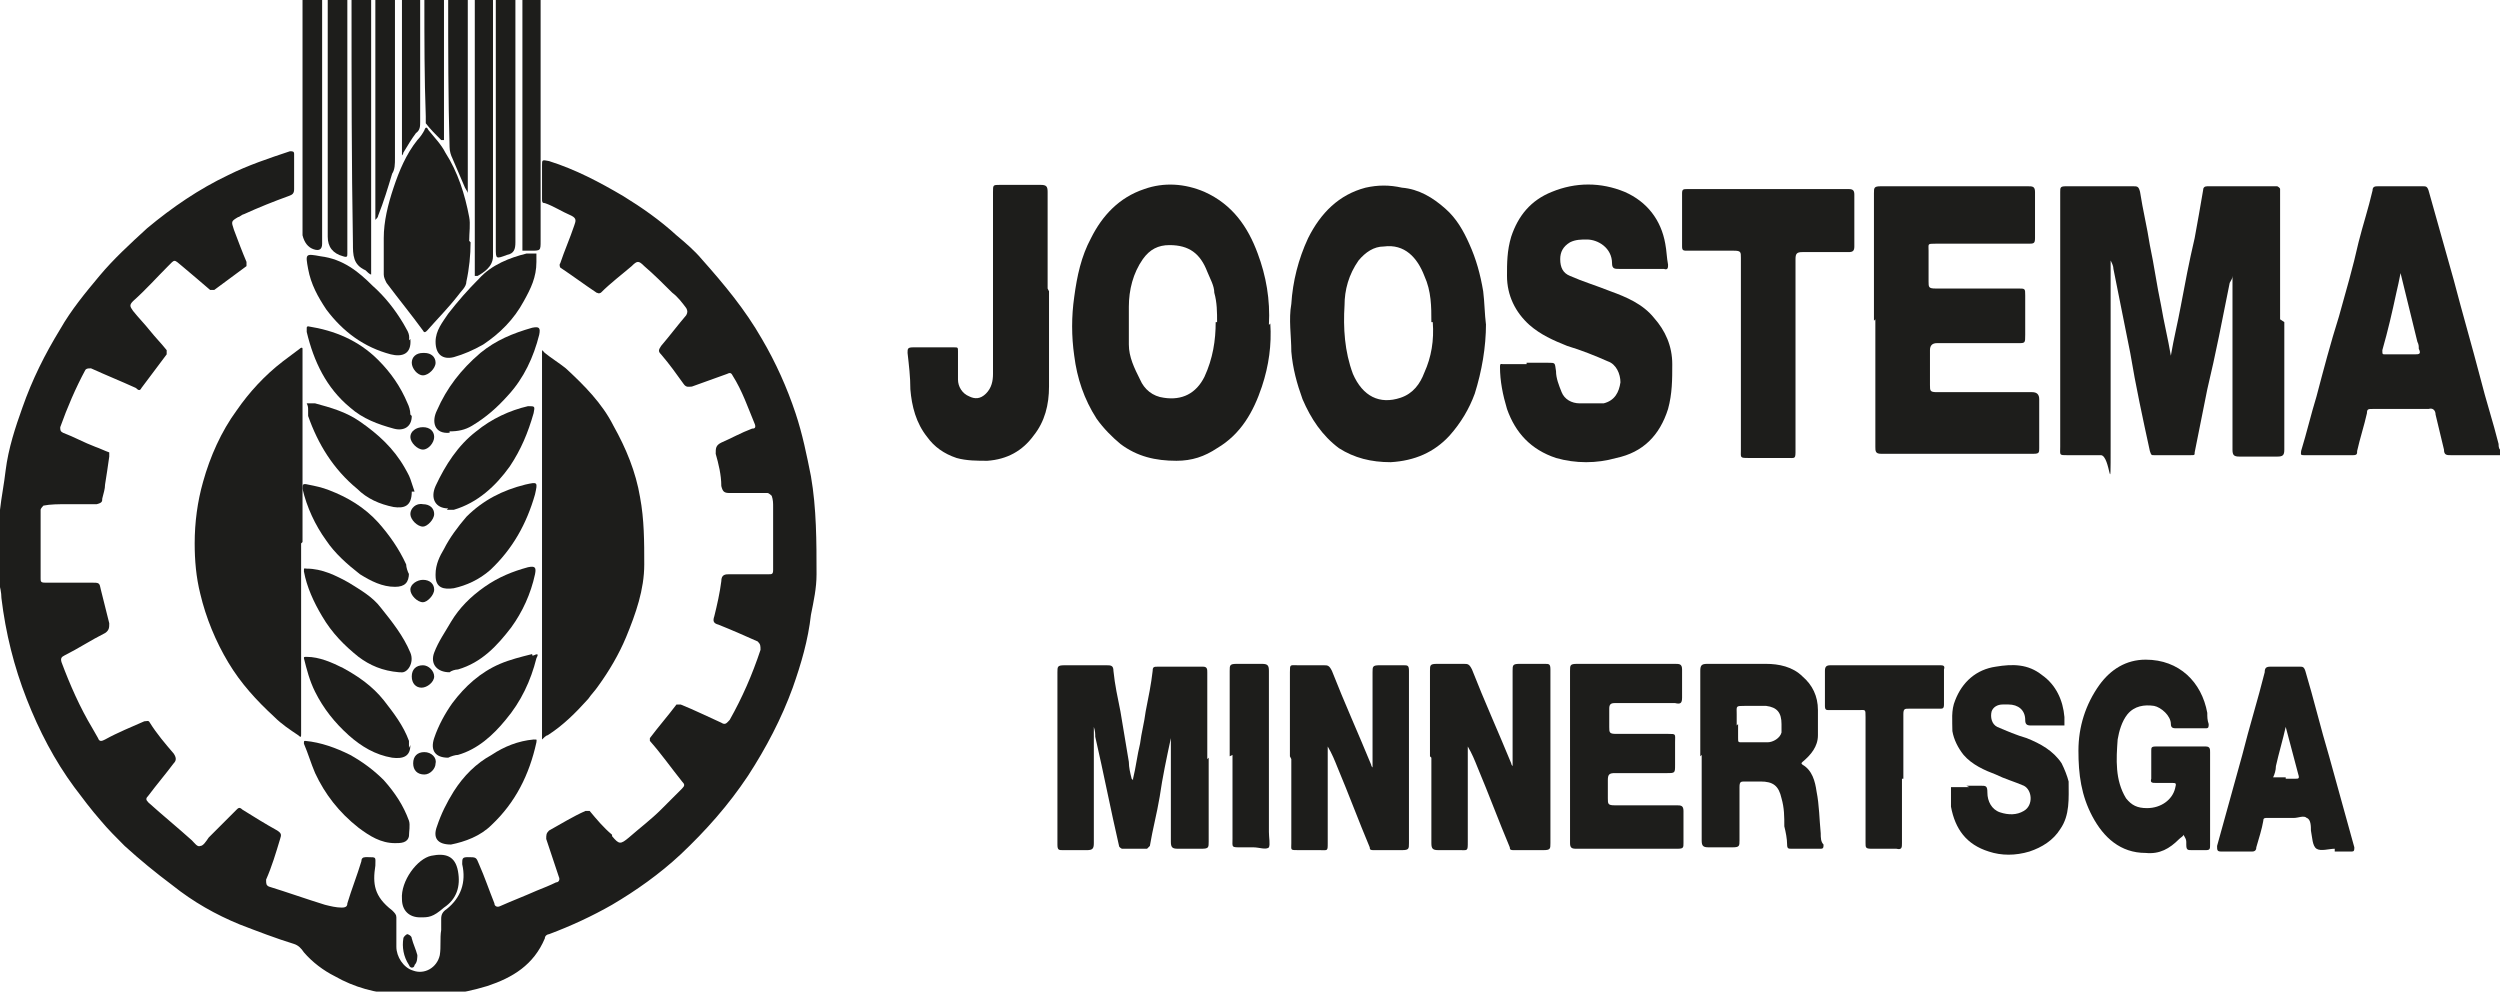
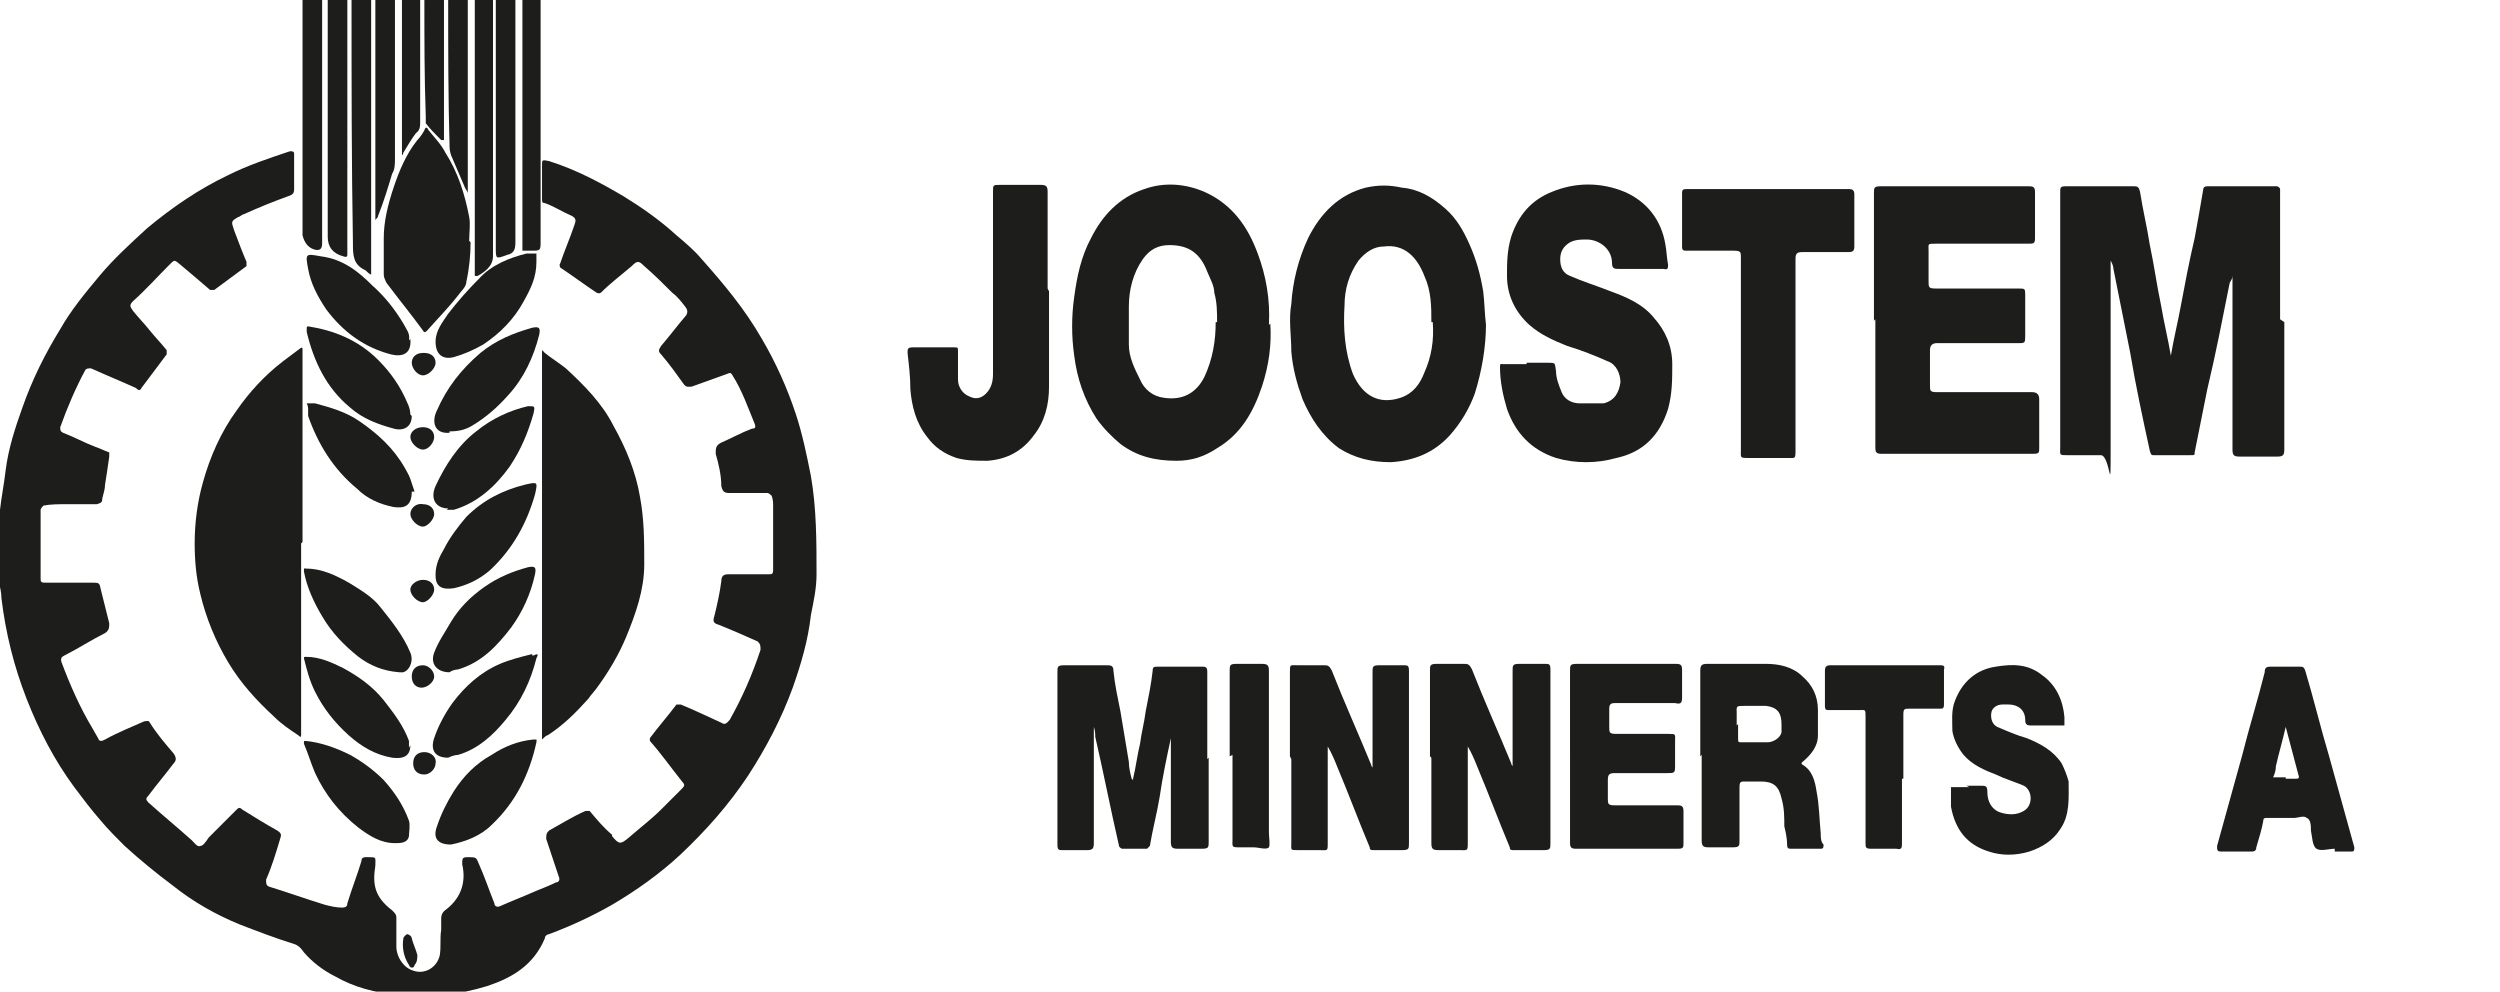
<svg xmlns="http://www.w3.org/2000/svg" id="Laag_1" version="1.1" viewBox="0 0 178.5 70.8">
  <defs>
    <style>
      .st0 {
        fill: #1d1d1b;
      }
    </style>
  </defs>
  <path class="st0" d="M0,36.7c0,0,0-.2,0-.3.1-.9.3-1.9.4-2.8.2-1.6.7-3.1,1.2-4.5.7-2,1.6-3.8,2.7-5.6.8-1.4,1.8-2.6,2.8-3.8,1-1.2,2.2-2.3,3.4-3.4,1.8-1.5,3.7-2.8,5.8-3.8,1.4-.7,2.9-1.2,4.4-1.7.2,0,.3,0,.3.2,0,.8,0,1.6,0,2.5,0,.3-.1.4-.4.5-1.1.4-2.1.8-3.2,1.3-.1,0-.3.2-.4.2-.5.3-.5.3-.3.9.3.8.6,1.6.9,2.3,0,0,0,.2,0,.3-.8.6-1.5,1.1-2.3,1.7,0,0-.2,0-.3,0-.7-.6-1.4-1.2-2-1.7-.6-.5-.5-.5-1,0-.8.8-1.6,1.7-2.5,2.5-.3.3-.2.4,0,.7.4.5.8.9,1.2,1.4.4.5.8.9,1.2,1.4,0,0,0,.2,0,.3-.6.8-1.2,1.6-1.8,2.4-.1.2-.2.2-.4,0-1.1-.5-2.1-.9-3.2-1.4-.2,0-.3,0-.4.1-.7,1.3-1.3,2.7-1.8,4.1,0,.2,0,.3.2.4.8.3,1.5.7,2.3,1,.3.1.7.3,1,.4,0,0,0,.2,0,.3-.1.7-.2,1.4-.3,2,0,.3-.1.6-.2,1,0,.2,0,.3-.4.4-.7,0-1.5,0-2.2,0-.5,0-1.1,0-1.6.1,0,0-.2.2-.2.3,0,1.6,0,3.2,0,4.9,0,.2,0,.3.3.3,1.1,0,2.2,0,3.3,0,.6,0,.6,0,.7.5.2.8.4,1.6.6,2.4,0,.3,0,.5-.3.7-1,.5-1.9,1.1-2.9,1.6-.2.1-.3.2-.2.5.6,1.6,1.3,3.2,2.2,4.7.1.2.3.5.4.7.1.3.3.2.5.1.9-.5,1.9-.9,2.8-1.3.2,0,.3-.1.4.1.5.8,1.1,1.5,1.7,2.2.2.3.2.5,0,.7-.6.8-1.2,1.5-1.8,2.3-.2.2-.2.3,0,.5,1,.9,2.1,1.8,3.1,2.7.2.2.4.5.6.4.2,0,.4-.3.6-.6.7-.7,1.3-1.3,2-2,.1-.1.2-.2.4,0,.8.5,1.6,1,2.5,1.5.3.2.3.3.2.6-.3,1-.6,2-1,2.9,0,.3,0,.4.2.5,1.3.4,2.7.9,4,1.3.4.1.8.2,1.2.2.3,0,.4-.1.4-.3.3-1,.7-2,1-3,0-.2.1-.3.3-.3,0,0,.2,0,.2,0,.6,0,.5,0,.5.6-.2,1.3-.1,2.2,1.2,3.2.2.2.3.3.3.5,0,.7,0,1.4,0,2.1,0,.7.5,1.5,1.2,1.7.8.3,1.7-.2,1.9-1.1.1-.6,0-1.2.1-1.8,0-.3,0-.6,0-.8,0-.3.1-.5.4-.7,1-.8,1.4-1.9,1.1-3.2,0-.4,0-.5.4-.5.6,0,.6,0,.8.5.4.9.7,1.8,1.1,2.8,0,.2.2.3.4.2.9-.4,1.7-.7,2.6-1.1.5-.2,1-.4,1.4-.6.2,0,.3-.2.2-.4-.3-.9-.6-1.8-.9-2.7,0-.3,0-.4.2-.6.9-.5,1.7-1,2.6-1.4,0,0,.2,0,.3,0,.5.6,1,1.2,1.6,1.7,0,0,0,0,0,.1.5.6.6.6,1.2.1.8-.7,1.6-1.3,2.3-2,.5-.5,1-1,1.5-1.5.2-.2.2-.3,0-.5-.8-1-1.5-2-2.3-2.9,0,0,0-.2,0-.2.6-.8,1.3-1.6,1.9-2.4,0,0,.2,0,.3,0,1,.4,2,.9,2.9,1.3.3.2.4,0,.6-.2.9-1.6,1.6-3.2,2.2-5,0-.3,0-.4-.2-.6-.9-.4-1.8-.8-2.8-1.2-.4-.1-.4-.3-.3-.6.2-.8.4-1.7.5-2.5,0-.5.3-.5.6-.5.8,0,1.7,0,2.5,0s.2,0,.3,0c.2,0,.3,0,.3-.3,0-1.5,0-3,0-4.5,0-.3,0-.5-.1-.8,0,0-.2-.2-.3-.2-.9,0-1.8,0-2.7,0-.4,0-.5-.1-.6-.5,0-.8-.2-1.6-.4-2.3,0-.4,0-.6.4-.8.7-.3,1.4-.7,2.2-1,.1,0,.3,0,.2-.3-.5-1.2-.9-2.4-1.6-3.5-.1-.2-.2-.2-.4-.1-.8.3-1.7.6-2.5.9-.2,0-.4.1-.6-.2-.5-.7-1-1.4-1.6-2.1-.2-.2-.2-.3,0-.6.6-.7,1.2-1.5,1.8-2.2.1-.2.1-.3,0-.5-.3-.4-.6-.8-1-1.1-.6-.6-1.3-1.3-2-1.9-.4-.4-.5-.4-.9,0-.7.6-1.5,1.2-2.2,1.9-.2.1-.2,0-.3,0-.9-.6-1.7-1.2-2.6-1.8,0,0-.1-.2,0-.3.3-.9.7-1.8,1-2.7.1-.3.2-.5-.2-.7-.7-.3-1.3-.7-1.9-.9-.2,0-.2-.1-.2-.3,0-.8,0-1.6,0-2.4,0-.4,0-.4.5-.3,1.9.6,3.6,1.5,5.3,2.5,1.3.8,2.6,1.7,3.8,2.8.6.5,1.3,1.1,1.8,1.7,1.6,1.8,3.1,3.6,4.3,5.7,1,1.7,1.8,3.5,2.4,5.3.5,1.5.8,3,1.1,4.5.4,2.3.4,4.7.4,7,0,1-.2,1.9-.4,2.9-.2,1.8-.7,3.5-1.3,5.2-.8,2.2-1.9,4.3-3.2,6.3-1.4,2.1-3,3.9-4.8,5.6-1.5,1.4-3.2,2.6-4.9,3.6-1.4.8-2.9,1.5-4.5,2.1-.1,0-.3.1-.3.3-.8,1.9-2.3,2.8-4.1,3.4-1,.3-1.9.5-2.9.6,0,0-.1,0-.2,0h-3.2s0,0-.1,0c-1.6-.1-3.1-.5-4.5-1.3-.8-.4-1.6-1-2.2-1.7-.2-.3-.4-.5-.7-.6-1.3-.4-2.6-.9-3.9-1.4-1.7-.7-3.3-1.6-4.8-2.8-1.2-.9-2.3-1.8-3.4-2.8-.6-.6-1.2-1.2-1.7-1.8-.7-.8-1.3-1.6-1.9-2.4-1.4-1.9-2.5-4-3.4-6.3-.9-2.3-1.5-4.7-1.8-7.2,0-.4-.1-.8-.2-1.2v-4.6Z" />
-   <path class="st0" d="M171.3,25.3c.4,0,.7,0,1.1,0,.3,0,.5,0,.3-.4,0-.2,0-.3-.1-.5-.4-1.6-.8-3.3-1.2-4.9,0,0,0,0,0-.1,0,0,0,0,0,.1-.1.5-.2,1-.3,1.4-.3,1.4-.6,2.7-1,4.1,0,.3,0,.3.2.3h1.1M178.5,32.5c-1.2,0-2.4,0-3.5,0-.3,0-.5,0-.5-.4-.2-.8-.4-1.7-.6-2.5,0-.3-.2-.5-.5-.4-1.3,0-2.6,0-4,0-.3,0-.4,0-.4.3-.2.9-.5,1.8-.7,2.7,0,.2,0,.3-.3.3-1.2,0-2.3,0-3.5,0-.3,0-.2-.1-.2-.3.4-1.3.7-2.6,1.1-3.9.5-1.9,1-3.8,1.6-5.7.5-1.8,1-3.5,1.4-5.3.3-1.2.7-2.4,1-3.7,0-.3.2-.3.4-.3,1.1,0,2.2,0,3.2,0,.2,0,.3,0,.4.3.6,2.1,1.2,4.3,1.8,6.4.6,2.3,1.3,4.7,1.9,7,.4,1.6.9,3.1,1.3,4.7,0,.1,0,.3.1.4v.4h0Z" />
  <path class="st0" d="M35.2,0c0,6.1,0,12.2,0,18.3,0,.4-.2.7-.4.9-.2.2-.5.4-.7.5,0,0-.1,0-.2,0,0,0,0-.1,0-.2,0-.1,0-.3,0-.4,0-6.4,0-12.8,0-19.2h1.4Z" />
  <path class="st0" d="M26.5,0c0,6.4,0,12.7,0,19.1,0,.2,0,.3,0,.5-.1,0-.3-.2-.4-.3-.9-.4-.9-1.1-.9-1.9C25.1,11.6,25.1,5.8,25.1,0h1.4Z" />
  <path class="st0" d="M36.8,0c0,5.8,0,11.6,0,17.3,0,.5-.1.8-.6.9-.8.3-.8.3-.8-.5,0-5.9,0-11.9,0-17.8h1.4Z" />
  <path class="st0" d="M24.8,0c0,5.9,0,11.9,0,17.8,0,.1,0,.2,0,.3,0,.2,0,.3-.3.2,0,0,0,0,0,0q-1.1-.3-1.1-1.4C23.4,11.3,23.4,5.6,23.4,0h1.4Z" />
  <path class="st0" d="M38.6,0c0,5.7,0,11.4,0,17.2,0,.7,0,.7-.7.7-.2,0-.4,0-.6,0,0-.2,0-.5,0-.7,0-5.7,0-11.5,0-17.2h1.4Z" />
  <path class="st0" d="M23,0c0,5.8,0,11.6,0,17.4q0,.6-.6.4t-.8-1c0-5.6,0-11.2,0-16.8h1.4Z" />
  <path class="st0" d="M28.2,0c0,3.8,0,7.6,0,11.3,0,.4,0,.8-.2,1.1-.3,1-.6,2-1,3,0,.1-.1.2-.2.3,0-.1,0-.2,0-.3,0-4.9,0-9.9,0-14.8s0-.4,0-.6C26.8,0,28.2,0,28.2,0Z" />
  <path class="st0" d="M33.4,0c0,4.5,0,8.9,0,13.4,0,.1,0,.3,0,.4,0-.1-.1-.2-.2-.4-.3-.7-.6-1.4-.9-2.1-.1-.2-.2-.5-.2-.8C32,7,32,3.5,32,0h1.4Z" />
  <path class="st0" d="M30,0c0,2.9,0,5.8,0,8.7,0,.3,0,.6-.3.8-.3.4-.6.9-.9,1.4,0,0,0,.1-.1.2,0,0,0-.1,0-.2,0-.1,0-.2,0-.3,0-3.5,0-7,0-10.6h1.4Z" />
  <path class="st0" d="M31.7,0c0,3.2,0,6.4,0,9.7,0,.1,0,.2,0,.3,0,0-.1,0-.2,0-.4-.4-.8-.8-1.1-1.2,0-.1,0-.3,0-.5C30.3,5.6,30.3,2.8,30.3,0h1.4Z" />
  <path class="st0" d="M163.1,23c0,3,0,6.1,0,9.1,0,.4-.1.5-.5.5-.9,0-1.8,0-2.7,0-.4,0-.5-.1-.5-.5,0-4,0-7.9,0-11.9,0-.2,0-.4,0-.5,0,.2-.1.3-.2.5-.5,2.5-1,5.1-1.6,7.6-.3,1.5-.6,3-.9,4.5,0,.2,0,.2-.3.2-.9,0-1.7,0-2.6,0-.2,0-.2,0-.3-.3-.5-2.3-1-4.6-1.4-7-.4-2-.8-4-1.2-6,0-.2-.1-.4-.2-.6,0,.2,0,.4,0,.6,0,4.2,0,8.4,0,12.6s0,.7-.7.7-1.6,0-2.4,0c-.6,0-.5,0-.5-.6,0-4.8,0-9.7,0-14.5s0-2.5,0-3.7c0-.3,0-.4.4-.4,1.6,0,3.2,0,4.8,0,.3,0,.4,0,.5.4.2,1.3.5,2.5.7,3.8.3,1.4.5,2.9.8,4.3.2,1.2.5,2.4.7,3.6,0,0,0,0,0,.1,0,0,0,0,0-.1.2-1.2.5-2.4.7-3.5.3-1.6.6-3.2,1-4.9.2-1.1.4-2.2.6-3.4,0-.2.1-.3.3-.3,1.7,0,3.3,0,5,0,0,0,.2.1.2.2,0,0,0,.2,0,.3v9" />
  <path class="st0" d="M86.9,23c0-.7,0-1.4-.2-2.1,0-.5-.3-1-.5-1.5-.5-1.3-1.3-1.9-2.7-1.9-.8,0-1.4.3-1.9,1-.7,1-1,2.2-1,3.4,0,.9,0,1.8,0,2.7,0,.9.4,1.7.8,2.5.3.7.9,1.2,1.7,1.3,1.3.2,2.3-.3,2.9-1.5.6-1.3.8-2.6.8-3.9M90.7,23.1c.1,1.5-.1,3-.6,4.5-.6,1.8-1.5,3.4-3.2,4.4-.9.6-1.8.9-2.9.9-1.5,0-2.8-.3-4-1.2-.6-.5-1.2-1.1-1.7-1.8-.9-1.4-1.4-2.9-1.6-4.5-.2-1.4-.2-2.8,0-4.2.2-1.5.5-2.9,1.2-4.2.8-1.6,2-2.9,3.8-3.5,1.4-.5,2.9-.4,4.3.2,2,.9,3.1,2.5,3.8,4.4.6,1.6.9,3.3.8,5.1" />
  <path class="st0" d="M133.8,22.9c0-3,0-6.1,0-9.1,0-.4,0-.5.5-.5,3.5,0,7,0,10.5,0,.3,0,.5,0,.5.4,0,1.1,0,2.2,0,3.3,0,.4-.1.4-.5.4-2.2,0-4.4,0-6.6,0-.6,0-.5,0-.5.5,0,.7,0,1.4,0,2.2,0,.4,0,.5.5.5,2,0,4,0,5.9,0,.5,0,.5,0,.5.5,0,1,0,1.9,0,2.8,0,.6,0,.6-.5.6-1.9,0-3.9,0-5.8,0q-.5,0-.5.5c0,.8,0,1.6,0,2.5,0,.4,0,.5.5.5,2.3,0,4.5,0,6.8,0q.5,0,.5.5c0,1.2,0,2.4,0,3.5,0,.3,0,.4-.4.4-3.6,0-7.3,0-10.9,0-.4,0-.4-.2-.4-.5,0-3,0-6.1,0-9.1" />
  <path class="st0" d="M102.2,23c0-1.1,0-2.2-.5-3.3-.5-1.3-1.4-2.3-2.9-2.1-.7,0-1.3.4-1.8,1-.7,1-1,2.1-1,3.2-.1,1.6,0,3.3.6,4.9.7,1.6,1.9,2.2,3.4,1.7.9-.3,1.4-1,1.7-1.8.5-1.1.7-2.3.6-3.6M106.1,23.1c0,1.7-.3,3.4-.8,5-.4,1.1-1,2.1-1.8,3-1.1,1.2-2.5,1.8-4.2,1.9-1.4,0-2.6-.3-3.7-1-1.2-.9-2-2.1-2.6-3.5-.4-1.1-.7-2.2-.8-3.4,0-1.1-.2-2.3,0-3.4.1-1.6.5-3.2,1.2-4.7.9-1.8,2.2-3.1,4.1-3.6.9-.2,1.7-.2,2.6,0,1.2.1,2.2.7,3.1,1.5.8.7,1.3,1.6,1.7,2.5.5,1.1.8,2.2,1,3.4.1.8.1,1.6.2,2.4" />
  <path class="st0" d="M109,25.9c.5,0,1,0,1.5,0,.6,0,.5,0,.6.6,0,.5.2,1,.4,1.5.2.5.7.8,1.3.8.6,0,1.2,0,1.7,0,.8-.2,1.1-.8,1.2-1.5,0-.6-.3-1.3-.9-1.5-.9-.4-1.9-.8-2.9-1.1-1-.4-1.9-.8-2.7-1.5-1-.9-1.6-2.1-1.6-3.5,0-.9,0-1.8.3-2.8.5-1.5,1.4-2.6,2.9-3.2,1.7-.7,3.5-.7,5.2,0,1.6.7,2.6,2,2.9,3.7.1.5.1,1,.2,1.5,0,.2,0,.4-.3.3-1.1,0-2.1,0-3.2,0-.3,0-.5,0-.5-.4,0-1.1-1-1.7-1.8-1.7-.4,0-.8,0-1.2.2-.5.3-.7.7-.7,1.2,0,.6.2,1,.7,1.2.9.4,1.9.7,2.9,1.1,1.1.4,2.3.9,3.1,1.9.8.9,1.3,2,1.3,3.3,0,1.1,0,2.1-.3,3.2-.6,1.9-1.8,3.1-3.7,3.5-1.4.4-2.9.4-4.3,0-1.8-.6-2.9-1.8-3.5-3.5-.3-1-.5-2-.5-3,0-.3.1-.2.2-.2.6,0,1.1,0,1.7,0" />
  <path class="st0" d="M21.5,38.8v13.3c0,0,0,.2,0,.3,0,.2,0,.3-.2.1-.6-.4-1.2-.8-1.7-1.3-1.3-1.2-2.4-2.4-3.3-3.9-.9-1.5-1.6-3.2-2-4.9-.3-1.2-.4-2.4-.4-3.6,0-1.5.2-3,.6-4.4.5-1.8,1.3-3.6,2.4-5.1.9-1.3,2-2.5,3.3-3.5.4-.3.8-.6,1.2-.9.1-.1.2-.1.2,0,0,.1,0,.3,0,.4,0,4.5,0,8.9,0,13.4" />
  <path class="st0" d="M38.7,39.6c0-4.1,0-8.2,0-12.4,0-.7,0-1.3,0-2,0-.3,0-.2.2,0,.5.4,1,.7,1.5,1.1,1.3,1.2,2.6,2.5,3.4,4.1.9,1.6,1.6,3.3,1.9,5.1.3,1.6.3,3.2.3,4.8,0,1.8-.6,3.5-1.3,5.2-.5,1.2-1.2,2.4-2,3.5-.2.3-.5.6-.7.9-.9,1-1.8,1.9-2.9,2.6-.1,0-.3.2-.4.3,0-.2,0-.3,0-.5,0-4.2,0-8.4,0-12.6" />
  <path class="st0" d="M86.3,54.1c0,2,0,4,0,6,0,.4,0,.5-.5.5-.6,0-1.1,0-1.7,0-.4,0-.5-.1-.5-.5,0-2.5,0-4.9,0-7.4,0-.1,0-.3,0-.4,0,.1,0,.2,0,.4-.3,1.4-.6,2.8-.8,4.2-.2,1.2-.5,2.3-.7,3.5,0,0-.2.2-.2.2-.6,0-1.2,0-1.8,0,0,0-.2-.1-.2-.2-.6-2.6-1.1-5.2-1.7-7.8,0-.2,0-.4-.1-.7,0,0,0,0,0-.1,0,0,0,0,0,.1,0,.1,0,.3,0,.4,0,2.6,0,5.2,0,7.9,0,.4-.1.5-.5.5-.6,0-1.1,0-1.7,0-.3,0-.4,0-.4-.4,0-1.2,0-2.4,0-3.6,0-2.9,0-5.8,0-8.7,0-.4,0-.5.5-.5,1,0,2,0,3,0,.3,0,.5,0,.5.4.1,1,.3,1.9.5,2.9.2,1.2.4,2.4.6,3.6,0,.4.1.8.2,1.2,0,0,0,0,.1.1,0,0,0,0,0-.1.2-.8.3-1.7.5-2.5.1-.8.3-1.5.4-2.3.2-1,.4-2,.5-2.9,0-.3.1-.3.4-.3,1.1,0,2.2,0,3.2,0,.3,0,.3.2.3.4,0,2.1,0,4.2,0,6.2" />
  <path class="st0" d="M124.3,25.2c0-2.3,0-4.6,0-6.8,0-.4,0-.5-.5-.5-1.1,0-2.2,0-3.3,0-.3,0-.4,0-.4-.3,0-1.3,0-2.6,0-3.8,0-.3.1-.3.4-.3,3.8,0,7.7,0,11.5,0,.3,0,.4.1.4.4,0,1.2,0,2.5,0,3.7,0,.3-.1.4-.4.4-1.1,0-2.2,0-3.3,0-.4,0-.5.1-.5.5,0,4.5,0,9,0,13.6,0,.7,0,.6-.6.6-.9,0-1.8,0-2.7,0-.7,0-.6,0-.6-.6,0-2.2,0-4.5,0-6.7" />
  <path class="st0" d="M74.9,20.8c0,2.3,0,4.6,0,6.8,0,1.3-.3,2.5-1.1,3.5-.8,1.1-1.9,1.7-3.3,1.8-.7,0-1.5,0-2.2-.2-.9-.3-1.6-.8-2.1-1.5-.8-1-1.1-2.2-1.2-3.4,0-.9-.1-1.7-.2-2.6,0-.3,0-.4.4-.4,1,0,2,0,2.9,0,.3,0,.3,0,.3.3,0,.7,0,1.4,0,2,0,.5.3,1,.8,1.2.4.2.8.2,1.2-.2.4-.4.5-.9.5-1.4,0-2.8,0-5.6,0-8.4s0-3,0-4.6c0-.5,0-.5.5-.5,1,0,2,0,2.9,0,.4,0,.5.1.5.5,0,2.3,0,4.6,0,6.9" />
  <path class="st0" d="M102.1,54c0-2,0-4.1,0-6.1,0-.4,0-.5.5-.5.6,0,1.2,0,1.9,0,.3,0,.4,0,.6.4.9,2.3,1.9,4.5,2.8,6.7,0,0,0,.1.1.2,0,0,0-.1,0-.2,0-2.2,0-4.4,0-6.6,0-.4,0-.5.5-.5.6,0,1.2,0,1.8,0,.3,0,.4,0,.4.4,0,.7,0,1.4,0,2.2,0,3.4,0,6.8,0,10.2,0,.4,0,.5-.5.5-.7,0-1.4,0-2.1,0-.2,0-.3,0-.3-.2-.8-1.9-1.5-3.8-2.3-5.7-.2-.5-.4-1-.7-1.5,0,0,0,0,0-.1,0,0,0,0,0,.1,0,.1,0,.2,0,.3,0,2.2,0,4.4,0,6.5,0,.7,0,.6-.6.6-.5,0-1,0-1.5,0-.4,0-.5-.1-.5-.5,0-2,0-4.1,0-6.1" />
  <path class="st0" d="M92.1,54c0-2,0-4,0-6,0-.6,0-.5.6-.5.6,0,1.2,0,1.8,0,.3,0,.4,0,.6.4.9,2.3,1.9,4.5,2.8,6.7,0,0,0,.1.1.2,0,0,0-.1,0-.2,0-2.2,0-4.4,0-6.6,0-.4,0-.5.5-.5.6,0,1.1,0,1.7,0,.3,0,.4,0,.4.4,0,.6,0,1.2,0,1.9,0,3.5,0,6.9,0,10.4,0,.4,0,.5-.5.5-.7,0-1.3,0-2,0-.2,0-.3,0-.3-.2-.8-1.9-1.5-3.8-2.3-5.7-.2-.5-.4-1-.7-1.5,0,0,0,0,0-.1,0,0,0,0,0,.1,0,.1,0,.2,0,.3,0,2.2,0,4.4,0,6.6,0,.6,0,.5-.6.5-.5,0-1,0-1.5,0-.6,0-.5,0-.5-.5,0-2,0-4,0-6" />
-   <path class="st0" d="M157.8,57c0,1.1,0,2.2,0,3.3,0,.3,0,.4-.3.4-.3,0-.7,0-1,0-.3,0-.4,0-.4-.4,0,0,0-.1,0-.2,0-.2-.1-.3-.2-.5,0,.1-.2.2-.3.3-.7.7-1.4,1.1-2.4,1-1.8,0-3-1.1-3.8-2.6-.8-1.5-1-3-1-4.7,0-1.7.5-3.3,1.5-4.7.8-1.1,1.9-1.8,3.3-1.8,2.4,0,4,1.6,4.4,3.8,0,.3,0,.5.1.8,0,.2,0,.3-.2.3-.7,0-1.4,0-2.1,0-.2,0-.4,0-.4-.3,0-.6-.7-1.2-1.2-1.3-.7-.1-1.4,0-1.9.6-.4.5-.6,1.2-.7,1.8-.1,1.4-.2,2.9.6,4.2.4.5.8.7,1.5.7,1,0,1.8-.6,2-1.4.1-.4.1-.4-.3-.4-.4,0-.7,0-1.1,0-.2,0-.4,0-.3-.3,0-.7,0-1.3,0-2,0-.2,0-.3.3-.3,1.2,0,2.4,0,3.6,0,.3,0,.3.2.3.4,0,1.1,0,2.2,0,3.2" />
  <path class="st0" d="M124.1,51.7c0,.3,0,.7,0,1,0,.3,0,.3.3.3.6,0,1.2,0,1.8,0,.4,0,.9-.3,1-.7,0-.2,0-.4,0-.6,0-.8-.3-1.2-1.1-1.3-.5,0-1,0-1.5,0-.7,0-.6,0-.6.6,0,.3,0,.6,0,.8M121.4,54c0-2,0-4.1,0-6.1,0-.4.1-.5.5-.5,1.4,0,2.8,0,4.2,0,.9,0,1.9.2,2.6.9.7.6,1.1,1.4,1.1,2.4,0,.6,0,1.2,0,1.8,0,.8-.5,1.4-1.1,1.9-.1.1-.1.1,0,.2.7.4.9,1.2,1,1.9.2,1,.2,2,.3,3,0,.3,0,.6.2.8,0,.2,0,.3-.2.3-.7,0-1.4,0-2.1,0-.2,0-.3,0-.3-.3,0-.4-.1-.9-.2-1.3,0-.7,0-1.3-.2-2-.2-.9-.6-1.2-1.5-1.2-.4,0-.8,0-1.1,0-.3,0-.4,0-.4.4,0,1.3,0,2.6,0,3.8,0,.4,0,.5-.5.5-.6,0-1.1,0-1.7,0-.4,0-.5-.1-.5-.5,0-2,0-4.1,0-6.1" />
  <path class="st0" d="M112.1,54c0-2,0-4.1,0-6.1,0-.4,0-.5.5-.5,2.3,0,4.7,0,7,0,.3,0,.5,0,.5.4,0,.7,0,1.3,0,2,0,.4-.1.5-.5.4-1.4,0-2.9,0-4.3,0-.3,0-.4.1-.4.4,0,.4,0,.9,0,1.3,0,.4,0,.5.5.5,1.2,0,2.5,0,3.7,0,.6,0,.5,0,.5.6,0,.5,0,1.1,0,1.6,0,.6,0,.6-.6.6-1.2,0-2.4,0-3.7,0-.4,0-.5.1-.5.5,0,.4,0,.9,0,1.3,0,.4,0,.5.5.5,1.5,0,2.9,0,4.4,0,.3,0,.5,0,.5.4,0,.8,0,1.5,0,2.3,0,.3,0,.4-.4.4-2.4,0-4.9,0-7.3,0-.3,0-.4-.1-.4-.4,0-2.1,0-4.1,0-6.2" />
  <path class="st0" d="M140.4,56.1c.3,0,.7,0,1,0,.4,0,.5,0,.5.5,0,.6.3,1.2.9,1.4.6.2,1.2.2,1.7-.1.7-.4.6-1.5,0-1.8-.7-.3-1.4-.5-2-.8-.8-.3-1.7-.7-2.3-1.4-.4-.5-.7-1.1-.8-1.7,0-.7-.1-1.5.2-2.2.5-1.3,1.5-2.2,2.9-2.4,1.2-.2,2.3-.2,3.3.6,1,.7,1.5,1.8,1.6,3,0,.2,0,.4,0,.6-.2,0-.5,0-.7,0-.6,0-1.1,0-1.7,0-.3,0-.4-.1-.4-.4,0-.7-.5-1.1-1.2-1.1-.1,0-.3,0-.4,0-.4,0-.7.2-.8.5-.1.4,0,.9.4,1.1.7.3,1.4.6,2.1.8,1,.4,1.9.9,2.5,1.8.2.4.4.9.5,1.3,0,1.2.1,2.4-.6,3.4-.5.8-1.3,1.3-2.2,1.6-1,.3-2,.3-2.9,0-1.6-.5-2.4-1.6-2.7-3.2,0,0,0-.2,0-.3,0-.4,0-.8,0-1.1.3,0,.6,0,1,0,.1,0,.2,0,.3,0" />
  <path class="st0" d="M163.2,55.6s0,0,0,0c.2,0,.5,0,.7,0,.2,0,.3,0,.2-.3-.3-1.1-.6-2.3-.9-3.4,0,0,0-.1,0-.2,0,0,0,.1,0,.2-.2.9-.5,1.9-.7,2.8,0,.3-.1.6-.2.8.3,0,.6,0,.9,0M166.7,60.6h0c-.4,0-1,.2-1.3,0-.3-.2-.3-.8-.4-1.3,0-.3,0-.8-.3-.9-.2-.2-.6,0-.9,0-.6,0-1.3,0-1.9,0-.2,0-.3,0-.3.2-.1.6-.3,1.2-.5,1.9,0,.2-.1.3-.3.3-.7,0-1.4,0-2.2,0-.3,0-.3-.1-.3-.4.6-2.2,1.2-4.3,1.8-6.5.5-2,1.1-3.9,1.6-5.9,0-.3.1-.4.4-.4.7,0,1.4,0,2.1,0,.2,0,.3,0,.4.3.6,2,1.1,4.1,1.7,6.1.6,2.2,1.2,4.3,1.8,6.5,0,.2,0,.3-.2.3-.4,0-.8,0-1.2,0" />
  <path class="st0" d="M33.6,17.3c0,.9-.1,1.9-.3,2.8,0,.4-.4.7-.6,1-.7.9-1.5,1.7-2.2,2.5-.1.1-.2.2-.3,0-.8-1.1-1.7-2.2-2.6-3.4-.1-.2-.2-.4-.2-.6,0-.9,0-1.7,0-2.6,0-1.2.3-2.4.7-3.6.4-1.2.9-2.4,1.7-3.4.2-.2.4-.5.5-.7.1-.3.2-.2.3,0,.4.5.9,1,1.2,1.6.9,1.4,1.4,3,1.7,4.6.1.5,0,1.1,0,1.7,0,0,0,0,0,0" />
  <path class="st0" d="M135.8,55.6c0,1.5,0,3,0,4.6,0,.3,0,.5-.4.4-.6,0-1.2,0-1.8,0-.4,0-.4-.1-.4-.4,0-3,0-6,0-9,0-.6,0-.5-.5-.5-.7,0-1.4,0-2.1,0-.2,0-.3,0-.3-.3,0-.8,0-1.6,0-2.5,0-.3.1-.4.4-.4,2.2,0,4.3,0,6.5,0s.8,0,1.3,0c.2,0,.4,0,.3.3,0,.8,0,1.7,0,2.5,0,.3-.1.3-.3.3-.7,0-1.5,0-2.2,0-.3,0-.4,0-.4.4,0,1.5,0,3.1,0,4.6" />
  <path class="st0" d="M87.8,54c0-2,0-4.1,0-6.1,0-.4,0-.5.5-.5.6,0,1.2,0,1.8,0,.4,0,.5.1.5.5,0,3.8,0,7.7,0,11.5,0,.4.1.9,0,1.1-.2.2-.7,0-1.1,0-.3,0-.6,0-.9,0-.7,0-.6,0-.6-.6,0-2,0-4,0-6" />
  <path class="st0" d="M31.1,24.4c0-.8.5-1.4.9-2,.7-.9,1.4-1.7,2.2-2.5.9-1,2.2-1.5,3.4-1.8.2,0,.5,0,.7,0,0,.2,0,.4,0,.6,0,1.1-.4,1.9-.9,2.8-.7,1.3-1.7,2.3-2.9,3.1-.7.4-1.4.7-2.1.9-.8.2-1.3-.2-1.3-1.1" />
  <path class="st0" d="M29.3,24.2c.1,1.1-.6,1.3-1.4,1.1-1.9-.5-3.4-1.6-4.6-3.2-.6-.9-1.1-1.8-1.3-2.9-.2-1.1-.2-1.1.9-.9,1.6.2,2.7,1.1,3.7,2.1.9.8,1.6,1.7,2.2,2.7.2.4.5.7.4,1.2" />
  <path class="st0" d="M31.1,41c0-.7.3-1.3.6-1.8.4-.8,1-1.6,1.6-2.3,1.2-1.2,2.6-1.9,4.2-2.3.9-.2.9-.2.7.7-.6,2.1-1.6,3.9-3.2,5.4-.8.7-1.7,1.1-2.6,1.3-.7.1-1.3,0-1.3-.9" />
  <path class="st0" d="M32.1,30.9c-1.1.1-1.3-.8-.9-1.6.7-1.6,1.7-2.9,3.1-4.1,1.1-.9,2.3-1.4,3.7-1.8,0,0,0,0,0,0,.5-.1.6,0,.5.5-.4,1.6-1.1,3.1-2.2,4.3-.8.9-1.6,1.6-2.6,2.2-.5.3-1,.4-1.6.4" />
  <path class="st0" d="M29.4,29.7c0,.8-.6,1.1-1.3.9-1.1-.3-2.2-.7-3.1-1.5-1.7-1.4-2.6-3.3-3.1-5.4,0,0,0-.2,0-.3,0,0,0-.1.1-.1,1.9.3,3.6,1,5,2.4.9.9,1.6,1.9,2.1,3.1.1.2.2.5.2.8" />
  <path class="st0" d="M29.4,35.1c0,1.1-.6,1.2-1.3,1.1-1-.2-1.9-.6-2.6-1.3-1.7-1.4-2.8-3.2-3.5-5.2,0-.1,0-.2,0-.4,0-.2,0-.3-.1-.5.2,0,.4,0,.6,0,1.1.3,2.2.6,3.2,1.3,1.3.9,2.4,1.9,3.2,3.3.1.2.3.5.4.8.1.3.2.6.3.9" />
  <path class="st0" d="M28.5,48c-1.2-.1-2.1-.5-2.9-1.1-1-.8-1.9-1.7-2.6-2.9-.6-1-1.1-2.1-1.3-3.2,0-.3,0-.2.2-.2,1.1,0,2.1.5,3,1,.8.5,1.7,1,2.3,1.8.8,1,1.6,2,2.1,3.2.3.7-.2,1.5-.7,1.4" />
  <path class="st0" d="M28.2,60.2c-1,0-1.8-.5-2.6-1.1-1.4-1.1-2.4-2.4-3.1-3.9-.3-.7-.5-1.4-.8-2.1,0-.2,0-.2.1-.2,1.1.1,2.2.5,3.2,1,.9.5,1.7,1.1,2.4,1.8.8.9,1.4,1.8,1.8,2.9.1.3,0,.8,0,1.1-.1.5-.6.5-1,.5" />
-   <path class="st0" d="M29.2,40.9c0,.7-.3,1-1,1-.9,0-1.7-.4-2.5-.9-.9-.7-1.8-1.5-2.4-2.4-.8-1.1-1.4-2.4-1.7-3.7,0-.3,0-.4.4-.3.5.1,1,.2,1.5.4,1.3.5,2.5,1.2,3.5,2.3.8.9,1.5,1.9,2,3,0,.2.1.5.2.7" />
  <path class="st0" d="M29.3,53.2c0,.8-.5,1-1.3.9-1.2-.2-2.2-.8-3.1-1.6-1-.9-1.8-1.9-2.4-3.1-.4-.8-.6-1.6-.8-2.4,0-.1,0-.1.2-.1.9,0,1.8.4,2.6.8,1.1.6,2.1,1.3,2.9,2.3.7.9,1.4,1.8,1.8,2.9,0,0,0,.1,0,.2,0,0,0,.2,0,.3" />
  <path class="st0" d="M32.1,48c-.9,0-1.4-.6-1.1-1.4.3-.8.8-1.5,1.2-2.2.6-1,1.4-1.8,2.4-2.5,1-.7,2-1.1,3.1-1.4.5-.1.6,0,.5.5-.3,1.4-.9,2.7-1.7,3.8-1,1.3-2.1,2.5-3.8,3-.2,0-.5.1-.6.2" />
  <path class="st0" d="M38.1,46.8c.4-.2.3,0,.2.2-.4,1.6-1.1,3.1-2.2,4.4-.9,1.1-2,2.1-3.4,2.5-.2,0-.5.1-.7.2-.9,0-1.3-.5-1-1.4.3-.9.8-1.8,1.3-2.5.9-1.2,2-2.2,3.4-2.8.7-.3,1.5-.5,2.3-.7,0,0,0,0,0,.1" />
  <path class="st0" d="M32.2,60.3c-1,0-1.3-.5-1-1.3.3-.9.7-1.7,1.2-2.5.7-1.1,1.6-2,2.7-2.6.9-.6,1.9-1,3-1.1.3,0,.2,0,.2.2-.5,2.3-1.5,4.3-3.2,5.9-.8.8-1.9,1.2-2.9,1.4" />
  <path class="st0" d="M32,36.3c-.9,0-1.3-.7-.9-1.6.7-1.5,1.6-2.9,2.9-3.9,1.1-.9,2.4-1.5,3.7-1.8,0,0,0,0,0,0,.5,0,.5,0,.4.5-.4,1.4-.9,2.6-1.7,3.8-1,1.4-2.3,2.6-4,3.1,0,0-.1,0-.2,0,0,0-.2,0-.3,0" />
-   <path class="st0" d="M30,65.5c-.8,0-1.3-.5-1.3-1.3-.1-1.3,1.1-2.9,2.1-3.1,1-.2,1.7,0,1.9,1.1.2,1.1-.1,2-1,2.6-.8.7-1.1.7-1.7.7" />
  <path class="st0" d="M30.3,25.2c.5,0,.8.3.8.7,0,.4-.5.9-.9.9-.4,0-.8-.5-.8-.9,0-.4.3-.7.8-.7" />
  <path class="st0" d="M30.3,53.7c.5,0,.9.4.8.8,0,.4-.4.8-.8.8-.5,0-.8-.3-.8-.8,0-.5.3-.8.8-.8" />
  <path class="st0" d="M30.2,47.5c.4,0,.8.4.8.8,0,.4-.5.8-.9.8-.4,0-.7-.3-.7-.8,0-.5.3-.8.8-.8" />
  <path class="st0" d="M30.2,30.5c.5,0,.8.3.8.7,0,.4-.4.9-.8.9-.4,0-.9-.5-.9-.9,0-.4.4-.7.9-.7" />
  <path class="st0" d="M30.2,36c.5,0,.8.3.8.7,0,.4-.5.9-.8.9-.4,0-.9-.5-.9-.9,0-.4.4-.8.9-.7" />
  <path class="st0" d="M31,42.1c0,.4-.5.9-.8.9-.4,0-.9-.5-.9-.9,0-.4.5-.7.9-.7.5,0,.8.3.8.7" />
  <path class="st0" d="M29.8,68.1c0,.3,0,.6-.2.8,0,.2-.3.3-.4,0-.4-.6-.5-1.3-.4-1.9,0-.1.2-.3.3-.3,0,0,.3.1.3.3.1.4.3.8.4,1.2" />
</svg>